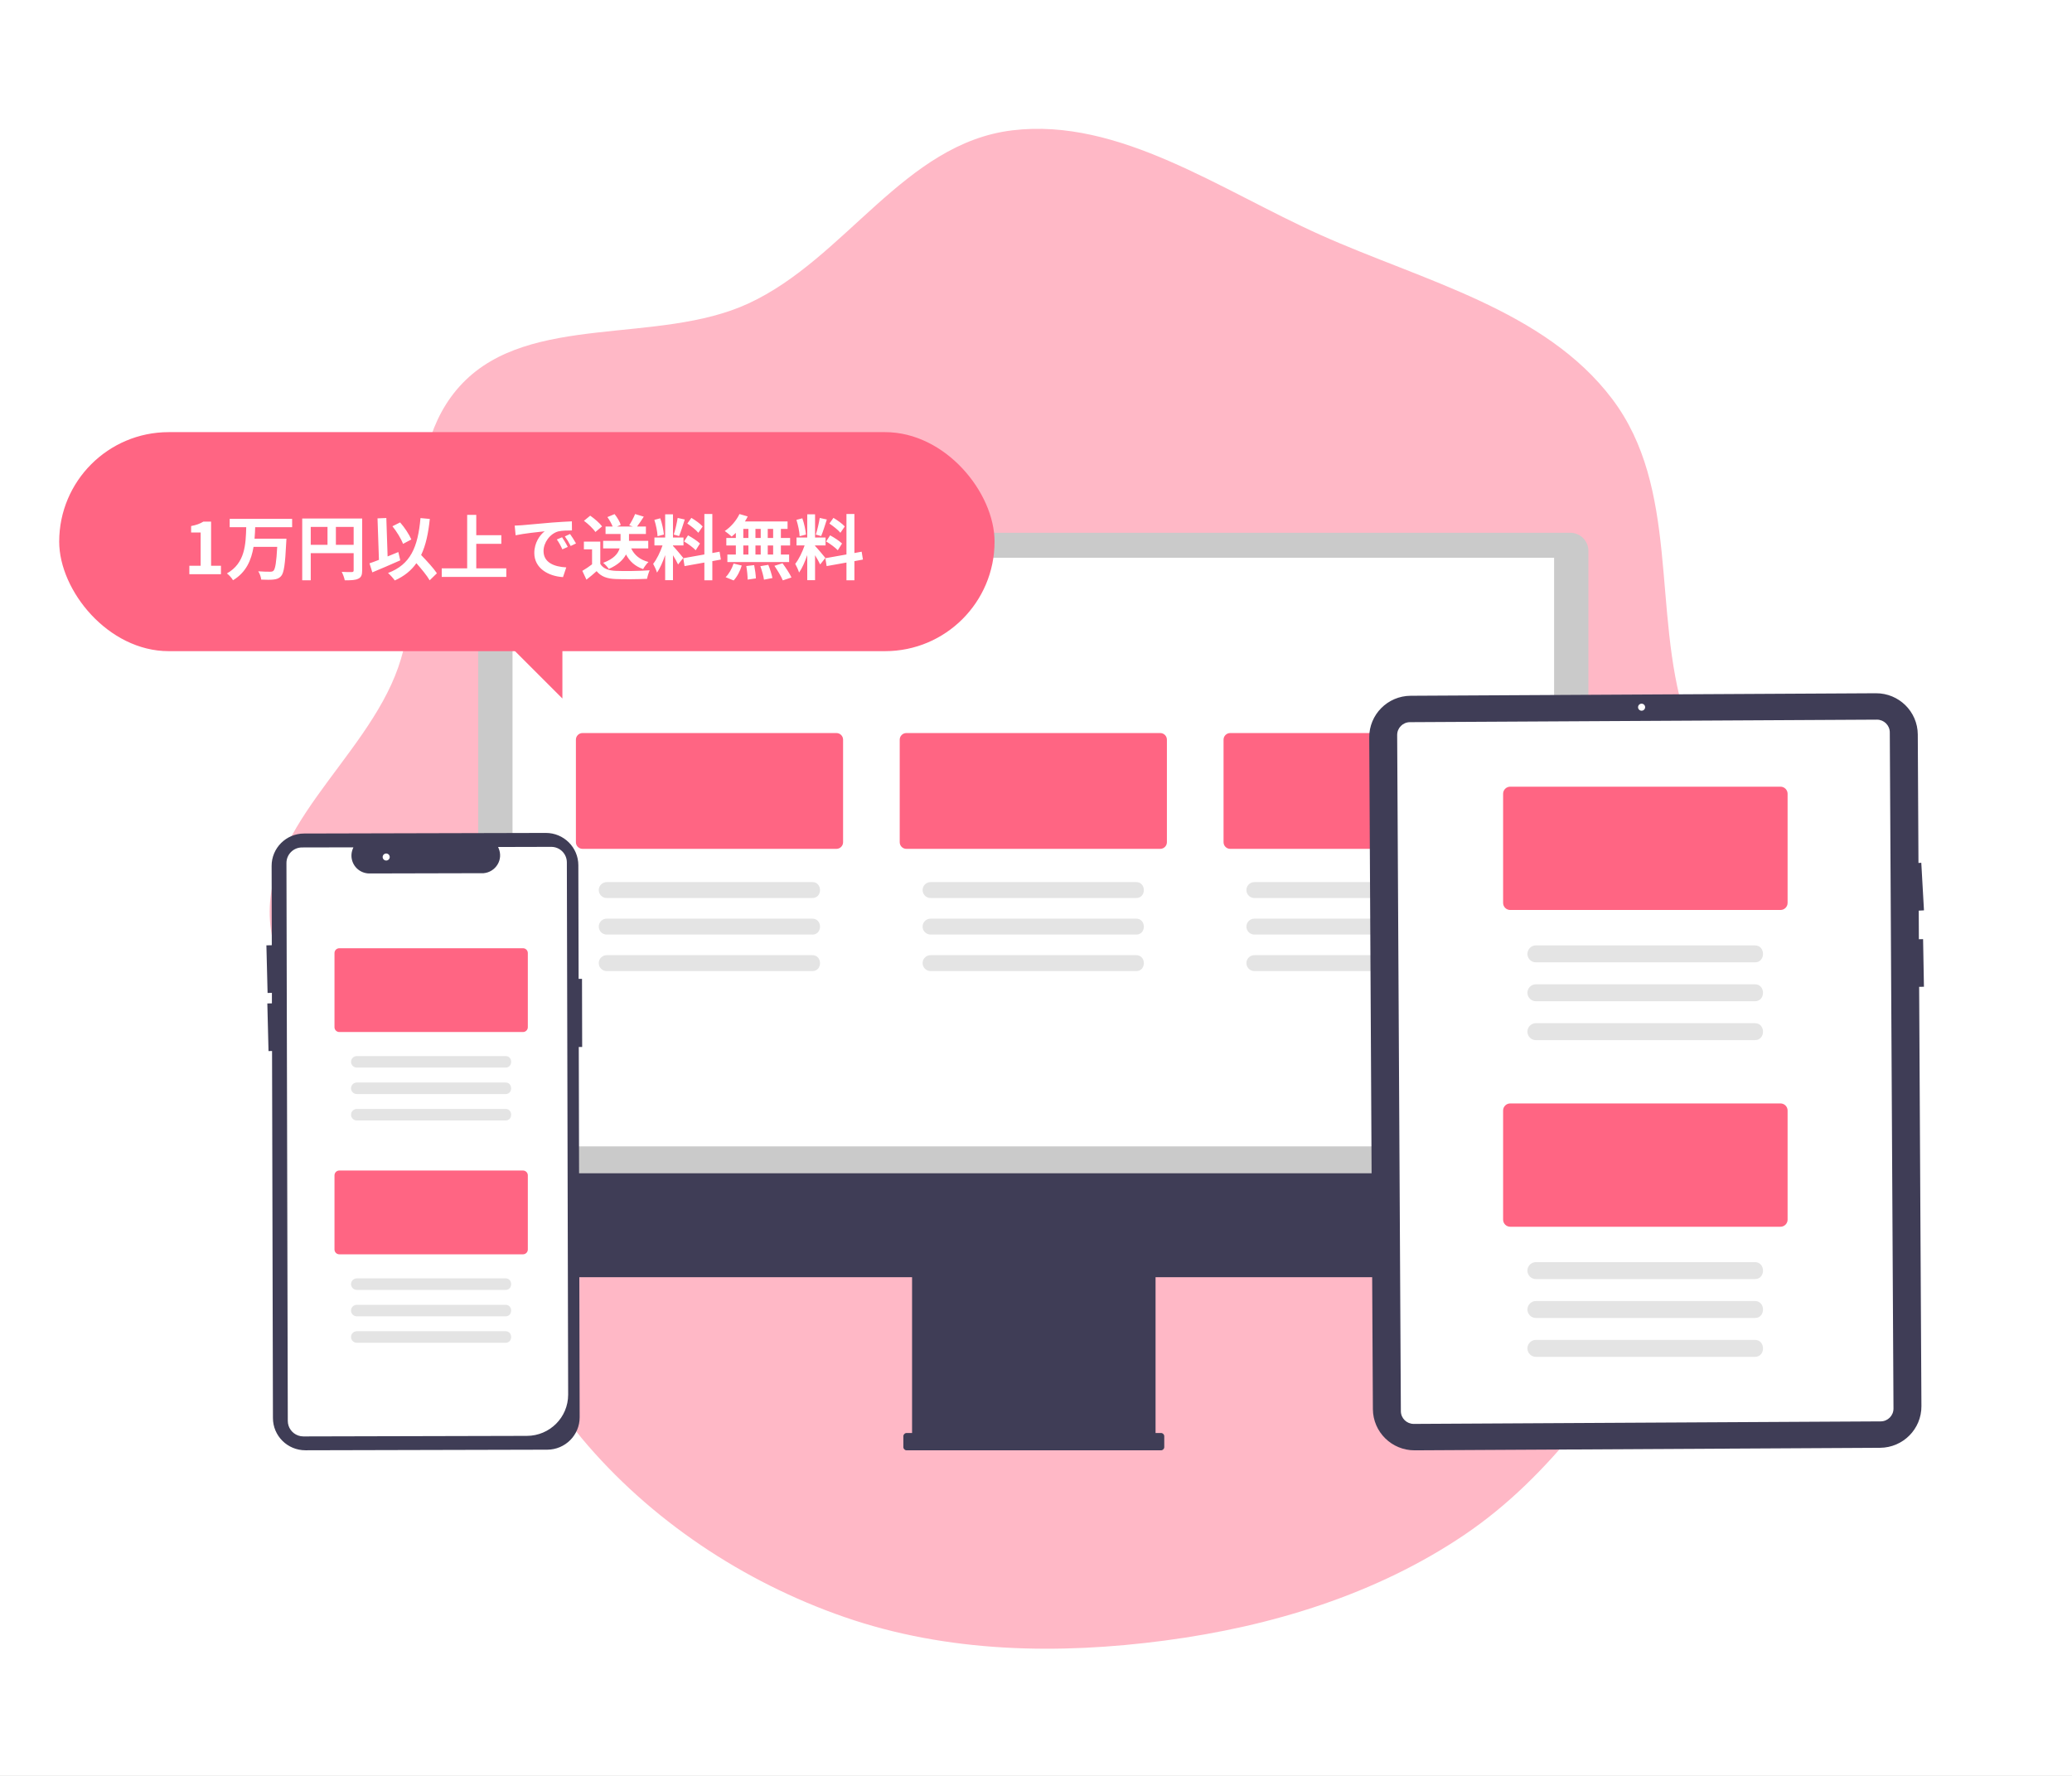
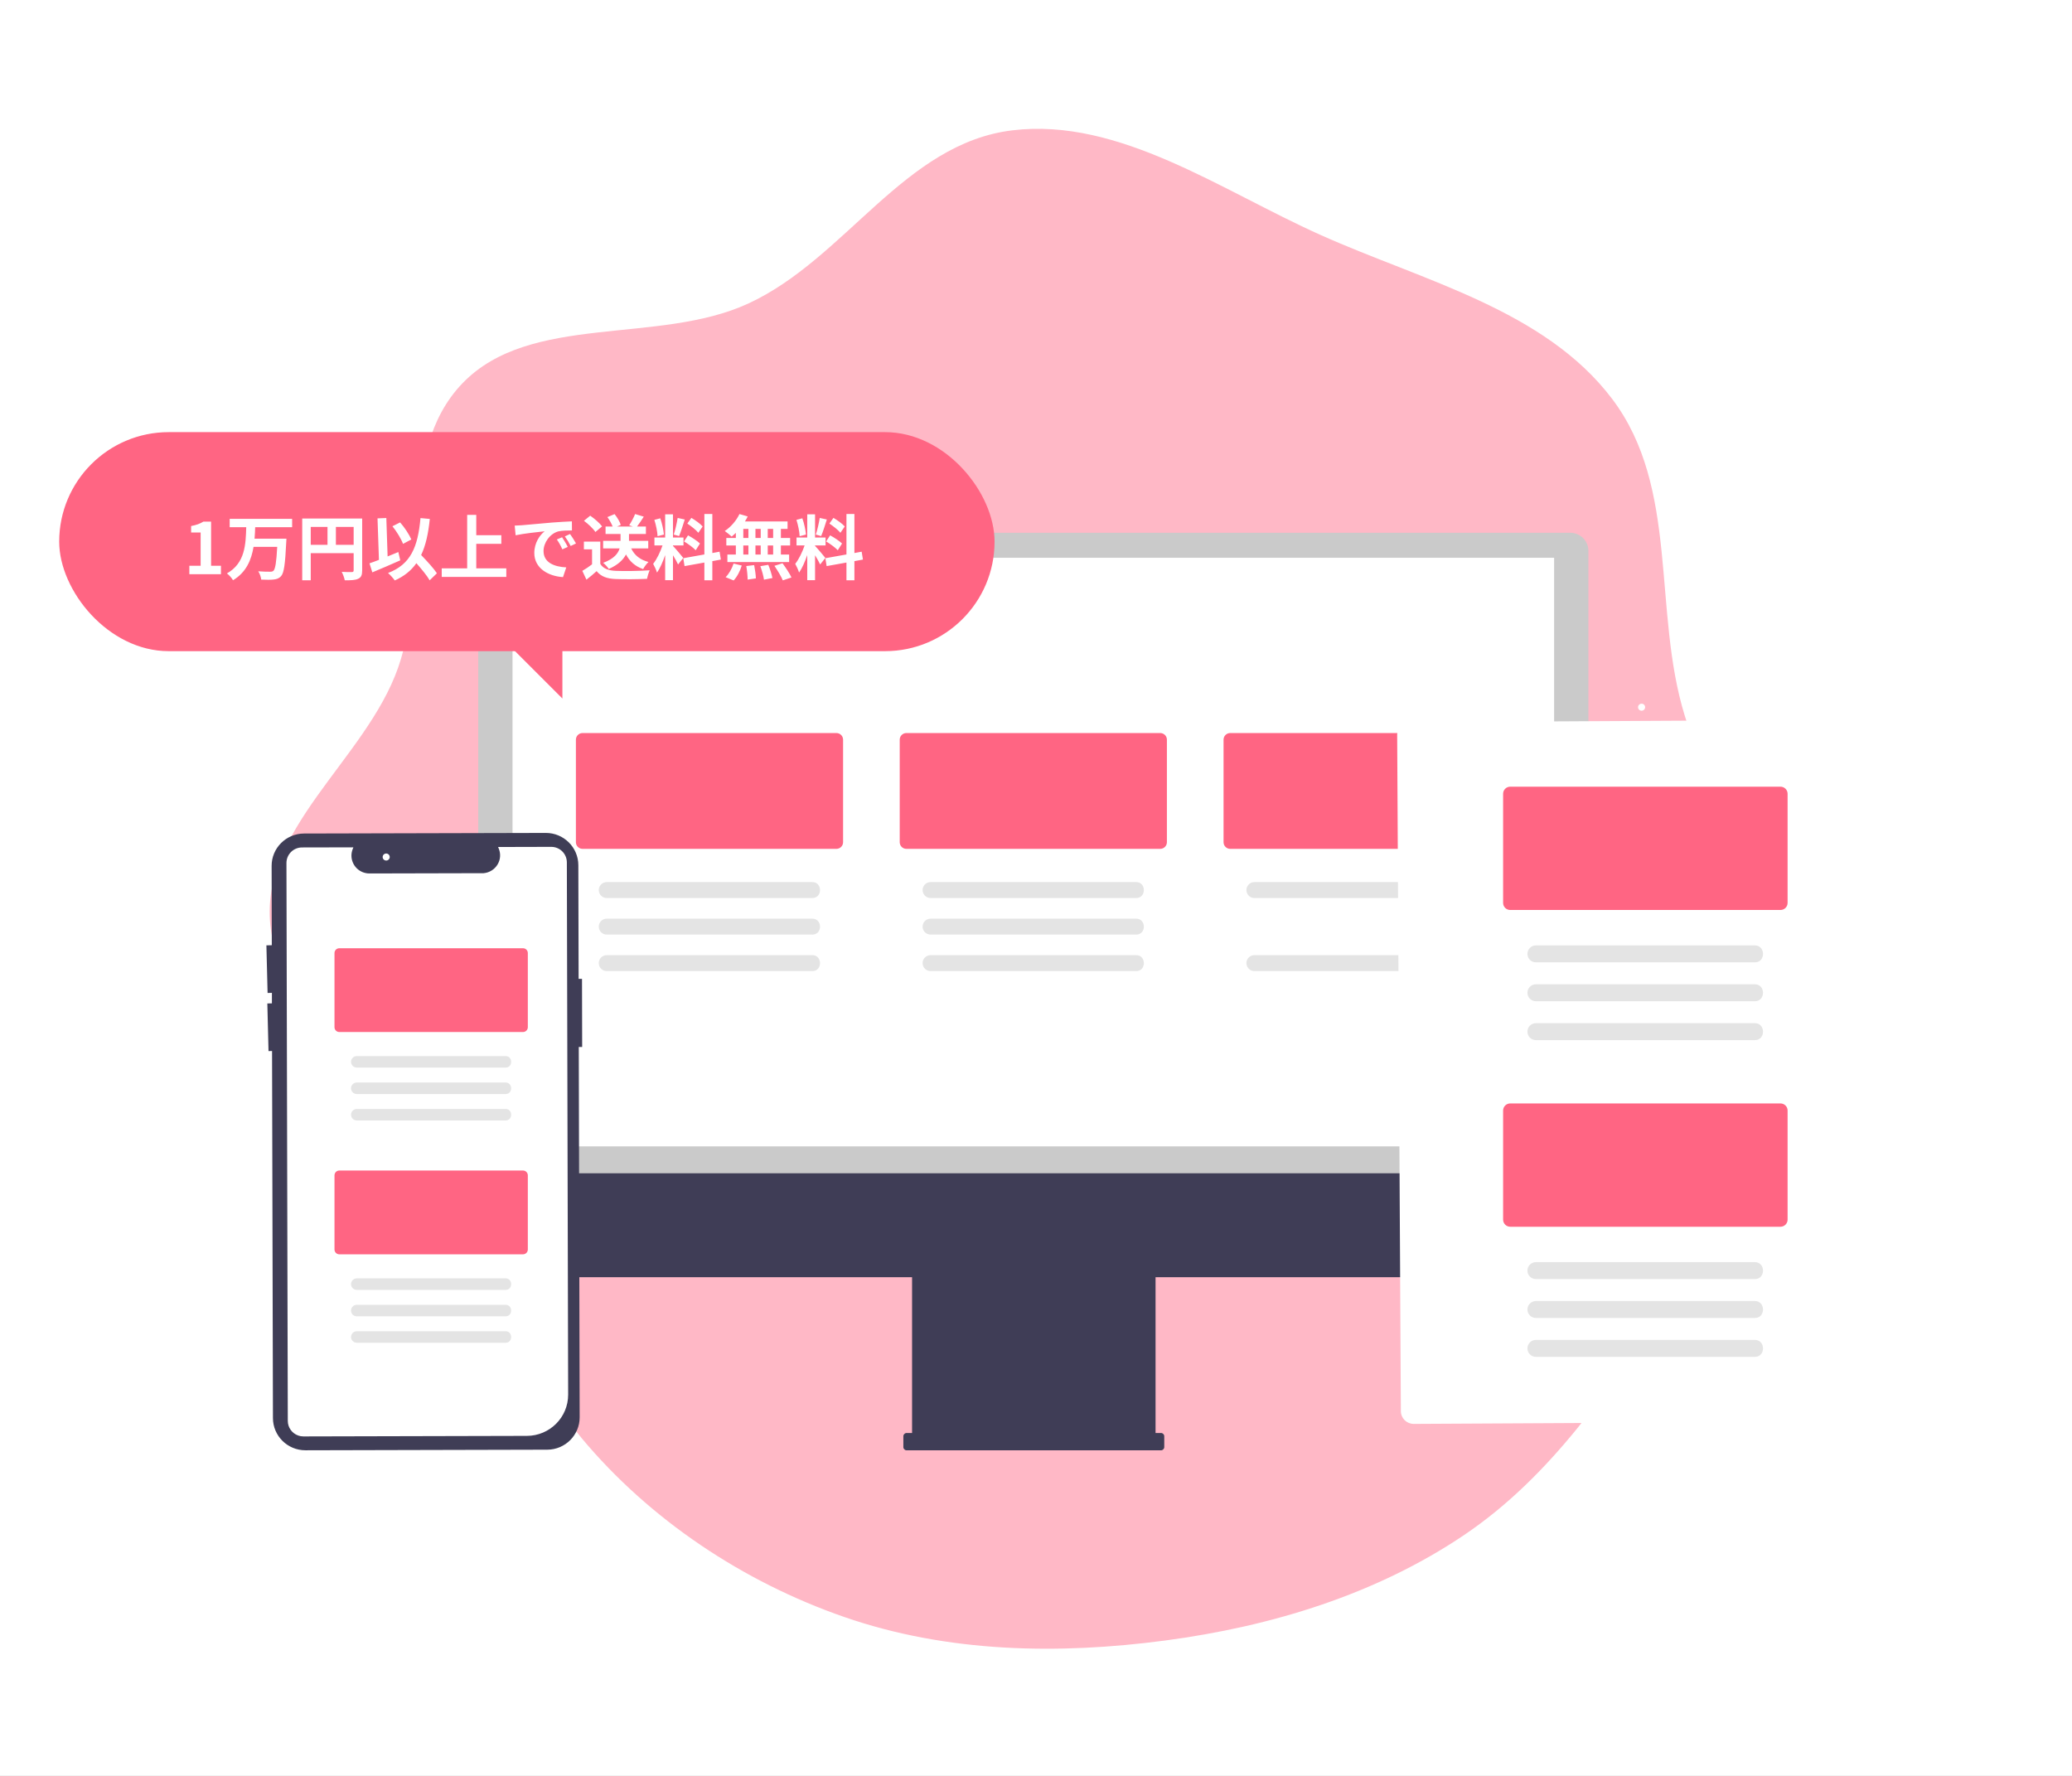
<svg xmlns="http://www.w3.org/2000/svg" width="350" height="300" viewBox="0 0 350 300" fill="none">
  <rect x="0" y="0" width="350" height="300" fill="#808080" stroke="none" />
  <g clip-path="url(#clip0_668_202)">
    <rect width="350" height="300" fill="white" />
    <path fill-rule="evenodd" clip-rule="evenodd" d="M281.649 219.8C271.981 234.508 262.073 249.342 247.358 259.282C232.559 269.28 214.903 274.737 196.777 277.137C178.817 279.515 160.061 279.213 142.597 273.155C125.564 267.247 109.79 256.757 98.264 242.965C87.397 229.962 87.906 211.578 79.123 197.205C70.001 182.278 48.142 173.993 45.759 157.041C43.401 140.262 61.758 128.45 67.256 112.768C72.727 97.16 66.652 76.672 78.115 64.752C89.559 52.85 111.16 58.287 126.372 51.289C142.831 43.718 152.729 24.208 171.022 22.015C189.065 19.851 206.132 32.108 223.072 39.694C240.429 47.466 260.904 52.306 272.309 67.37C283.735 82.462 279.092 103.194 284.606 120.968C290.059 138.545 305.299 153.885 304.758 171.962C304.215 190.087 291.479 204.846 281.649 219.8Z" fill="#FFB8C6" />
    <g clip-path="url(#clip1_668_202)">
      <path d="M80.783 201.132H268.312V93.054C268.312 91.368 266.937 90 265.244 90H83.851C82.157 90 80.783 91.368 80.783 93.054V201.132Z" fill="#CACACA" />
      <path d="M262.519 94.223H86.576V193.656H262.519V94.223Z" fill="white" />
      <path d="M80.621 198.209V211.544C80.621 213.87 82.515 215.755 84.851 215.755H154.065V242.076H153.145C152.841 242.076 152.595 242.321 152.595 242.624V244.456C152.595 244.758 152.841 245.004 153.145 245.004H196.115C196.419 245.004 196.665 244.758 196.665 244.456V242.624C196.665 242.321 196.419 242.076 196.115 242.076H195.195V215.755H264.409C266.745 215.755 268.639 213.87 268.639 211.544V198.205H80.621V198.209Z" fill="#3F3D56" />
      <path d="M141.286 143.397H98.409C97.785 143.397 97.281 142.895 97.281 142.275V124.954C97.281 124.334 97.785 123.832 98.409 123.832H141.286C141.909 123.832 142.413 124.334 142.413 124.954V142.275C142.413 142.895 141.909 143.397 141.286 143.397Z" fill="#FF6583" />
      <path d="M137.202 151.705H102.493C101.746 151.705 101.142 151.099 101.142 150.356C101.142 149.613 101.746 149.015 102.493 149.011H137.202C138.945 148.988 138.965 151.728 137.202 151.705Z" fill="#E4E4E4" />
      <path d="M137.202 157.878H102.493C101.746 157.878 101.142 157.276 101.142 156.533C101.142 155.79 101.746 155.188 102.493 155.188H137.202C138.945 155.165 138.965 157.905 137.202 157.882V157.878Z" fill="#E4E4E4" />
      <path d="M137.202 164.047H102.493C101.746 164.047 101.142 163.442 101.142 162.699C101.142 161.955 101.746 161.357 102.493 161.354H137.202C138.945 161.331 138.965 164.07 137.202 164.047Z" fill="#E4E4E4" />
      <path d="M195.984 143.397H153.107C152.483 143.397 151.979 142.895 151.979 142.275V124.954C151.979 124.334 152.483 123.832 153.107 123.832H195.984C196.607 123.832 197.112 124.334 197.112 124.954V142.275C197.112 142.895 196.607 143.397 195.984 143.397Z" fill="#FF6583" />
      <path d="M191.904 151.705H157.195C156.448 151.705 155.844 151.099 155.844 150.356C155.844 149.613 156.448 149.015 157.195 149.011H191.904C193.647 148.988 193.667 151.728 191.904 151.705Z" fill="#E4E4E4" />
      <path d="M191.904 157.878H157.195C156.448 157.878 155.844 157.276 155.844 156.533C155.844 155.79 156.448 155.188 157.195 155.188H191.904C193.647 155.165 193.667 157.905 191.904 157.882V157.878Z" fill="#E4E4E4" />
      <path d="M191.904 164.047H157.195C156.448 164.047 155.844 163.442 155.844 162.699C155.844 161.955 156.448 161.357 157.195 161.354H191.904C193.647 161.331 193.667 164.07 191.904 164.047Z" fill="#E4E4E4" />
      <path d="M250.686 143.397H207.809C207.185 143.397 206.681 142.895 206.681 142.275V124.954C206.681 124.334 207.185 123.832 207.809 123.832H250.686C251.31 123.832 251.814 124.334 251.814 124.954V142.275C251.814 142.895 251.31 143.397 250.686 143.397Z" fill="#FF6583" />
      <path d="M246.602 151.705H211.893C211.146 151.705 210.542 151.099 210.542 150.356C210.542 149.613 211.146 149.015 211.893 149.011H246.602C248.346 148.988 248.365 151.728 246.602 151.705Z" fill="#E4E4E4" />
-       <path d="M246.602 157.878H211.893C211.146 157.878 210.542 157.276 210.542 156.533C210.542 155.79 211.146 155.188 211.893 155.188H246.602C248.346 155.165 248.365 157.905 246.602 157.882V157.878Z" fill="#E4E4E4" />
      <path d="M246.602 164.047H211.893C211.146 164.047 210.542 163.442 210.542 162.699C210.542 161.955 211.146 161.357 211.893 161.354H246.602C248.346 161.331 248.365 164.07 246.602 164.047Z" fill="#E4E4E4" />
-       <path d="M323.949 124.069L324.065 145.777L324.542 145.75L324.996 153.786L324.111 153.835L324.134 158.664L324.846 158.648L324.989 166.691L324.18 166.707L324.565 237.543C324.584 241.406 321.455 244.552 317.575 244.578L238.973 245.004C235.093 245.023 231.932 241.908 231.906 238.045L231.29 124.571C231.27 120.709 234.4 117.563 238.28 117.536L316.882 117.111C320.762 117.095 323.922 120.207 323.949 124.069Z" fill="#3F3D56" />
      <path d="M317.69 240.114L238.811 240.54C237.614 240.543 236.64 239.585 236.632 238.394L236.009 124.165C236.005 122.973 236.967 122.004 238.164 121.996L317.044 121.571C318.241 121.567 319.215 122.525 319.222 123.717L319.846 237.945C319.85 239.137 318.887 240.107 317.69 240.114Z" fill="white" />
      <path d="M277.296 120.061C277.625 120.061 277.893 119.795 277.893 119.467C277.893 119.139 277.625 118.873 277.296 118.873C276.966 118.873 276.699 119.139 276.699 119.467C276.699 119.795 276.966 120.061 277.296 120.061Z" fill="white" />
      <path d="M300.757 153.724H255.105C254.443 153.724 253.904 153.188 253.904 152.529V134.09C253.904 133.431 254.443 132.894 255.105 132.894H300.757C301.419 132.894 301.958 133.431 301.958 134.09V152.529C301.958 153.188 301.419 153.724 300.757 153.724Z" fill="#FF6583" />
      <path d="M296.408 162.572H259.451C258.654 162.572 258.011 161.932 258.011 161.139C258.011 160.346 258.654 159.706 259.451 159.706H296.408C298.263 159.679 298.282 162.599 296.408 162.572Z" fill="#E4E4E4" />
      <path d="M296.408 169.14H259.451C258.654 169.14 258.011 168.5 258.011 167.707C258.011 166.914 258.654 166.274 259.451 166.274H296.408C298.263 166.247 298.282 169.167 296.408 169.14Z" fill="#E4E4E4" />
      <path d="M296.408 175.712H259.451C258.654 175.712 258.011 175.072 258.011 174.279C258.011 173.485 258.654 172.845 259.451 172.845H296.408C298.263 172.819 298.282 175.738 296.408 175.712Z" fill="#E4E4E4" />
      <path d="M300.757 207.233H255.105C254.443 207.233 253.904 206.696 253.904 206.037V187.598C253.904 186.939 254.443 186.403 255.105 186.403H300.757C301.419 186.403 301.958 186.939 301.958 187.598V206.037C301.958 206.696 301.419 207.233 300.757 207.233Z" fill="#FF6583" />
      <path d="M296.408 216.077H259.451C258.654 216.077 258.011 215.437 258.011 214.644C258.011 213.85 258.654 213.211 259.451 213.211H296.408C298.263 213.184 298.282 216.104 296.408 216.077Z" fill="#E4E4E4" />
      <path d="M296.408 222.648H259.451C258.654 222.648 258.011 222.008 258.011 221.215C258.011 220.422 258.654 219.782 259.451 219.782H296.408C298.263 219.755 298.282 222.675 296.408 222.648Z" fill="#E4E4E4" />
      <path d="M296.408 229.216H259.451C258.654 229.216 258.011 228.576 258.011 227.783C258.011 226.99 258.654 226.35 259.451 226.35H296.408C298.263 226.323 298.282 229.243 296.408 229.216Z" fill="#E4E4E4" />
      <path d="M97.916 239.424L97.766 176.869H98.339L98.312 165.362H97.739L97.693 146.156C97.685 143.141 95.222 140.7 92.192 140.707L51.355 140.807C48.326 140.815 45.874 143.267 45.882 146.283L45.912 159.675L45 159.698L45.2 167.741L45.931 167.722V169.496L45.158 169.515L45.358 177.559L45.955 177.543L46.105 239.547C46.105 242.559 48.561 245 51.586 244.996C51.594 244.996 51.602 244.996 51.605 244.996L92.442 244.896C95.472 244.885 97.92 242.436 97.916 239.421V239.424Z" fill="#3F3D56" />
      <path d="M50.358 242.498C49.315 242.126 48.618 241.141 48.614 240.038L48.387 145.785C48.387 144.34 49.557 143.164 51.009 143.16L59.696 143.141L59.589 143.405C58.961 144.949 59.708 146.708 61.259 147.333C61.621 147.478 62.014 147.555 62.402 147.555L81.683 147.509C82.657 147.425 83.531 146.884 84.039 146.053C84.54 145.237 84.617 144.229 84.247 143.347L84.139 143.083L93.116 143.06C94.567 143.06 95.745 144.225 95.752 145.673L95.972 235.6C95.976 239.436 92.862 242.547 89.012 242.563L51.251 242.655C50.947 242.655 50.647 242.605 50.358 242.501V242.498Z" fill="white" />
      <path d="M65.236 145.371C65.565 145.371 65.832 145.105 65.832 144.777C65.832 144.449 65.565 144.183 65.236 144.183C64.906 144.183 64.639 144.449 64.639 144.777C64.639 145.105 64.906 145.371 65.236 145.371Z" fill="white" />
      <path d="M88.343 174.34H57.318C56.867 174.34 56.502 173.976 56.502 173.527V160.997C56.502 160.549 56.867 160.185 57.318 160.185H88.343C88.793 160.185 89.159 160.549 89.159 160.997V173.527C89.159 173.976 88.793 174.34 88.343 174.34Z" fill="#FF6583" />
      <path d="M85.387 180.348H60.274C59.735 180.348 59.296 179.911 59.296 179.375C59.296 178.838 59.735 178.402 60.274 178.402H85.391C86.653 178.382 86.665 180.367 85.391 180.348H85.387Z" fill="#E4E4E4" />
      <path d="M85.387 184.816H60.274C59.735 184.816 59.292 184.383 59.292 183.847C59.292 183.31 59.727 182.87 60.266 182.87H85.391C86.653 182.85 86.665 184.835 85.391 184.816H85.387Z" fill="#E4E4E4" />
      <path d="M85.387 189.28H60.274C59.735 189.28 59.296 188.844 59.296 188.307C59.296 187.771 59.735 187.334 60.274 187.334H85.391C86.653 187.315 86.665 189.3 85.391 189.28H85.387Z" fill="#E4E4E4" />
      <path d="M88.343 211.892H57.318C56.867 211.892 56.502 211.528 56.502 211.08V198.55C56.502 198.101 56.867 197.737 57.318 197.737H88.343C88.793 197.737 89.159 198.101 89.159 198.55V211.08C89.159 211.528 88.793 211.892 88.343 211.892Z" fill="#FF6583" />
      <path d="M85.387 217.901H60.274C59.735 217.901 59.296 217.464 59.296 216.927C59.296 216.391 59.735 215.954 60.274 215.954H85.391C86.653 215.935 86.665 217.92 85.391 217.901H85.387Z" fill="#E4E4E4" />
      <path d="M85.387 222.369H60.274C59.735 222.369 59.292 221.936 59.292 221.399C59.292 220.863 59.727 220.422 60.266 220.422H85.391C86.653 220.403 86.665 222.388 85.391 222.369H85.387Z" fill="#E4E4E4" />
      <path d="M85.387 226.833H60.274C59.735 226.833 59.296 226.396 59.296 225.86C59.296 225.323 59.735 224.886 60.274 224.886H85.391C86.653 224.867 86.665 226.852 85.391 226.833H85.387Z" fill="#E4E4E4" />
    </g>
    <rect x="10" y="73" width="158" height="37" rx="18.5" fill="#FF6583" />
    <path d="M31.984 97V95.572H33.892V89.956H32.284V88.864C33.172 88.696 33.784 88.468 34.348 88.12H35.656V95.572H37.324V97H31.984ZM49.346 89.056H43.106C43.082 89.692 43.058 90.352 42.998 91H48.386C48.386 91 48.374 91.456 48.35 91.636C48.17 95.32 47.966 96.772 47.498 97.3C47.138 97.72 46.754 97.84 46.214 97.9C45.746 97.96 44.918 97.948 44.126 97.912C44.09 97.504 43.886 96.904 43.622 96.508C44.45 96.58 45.266 96.58 45.626 96.58C45.878 96.58 46.034 96.556 46.19 96.424C46.502 96.124 46.694 94.948 46.826 92.38H42.83C42.458 94.6 41.594 96.676 39.362 98.02C39.146 97.636 38.702 97.144 38.33 96.868C41.414 95.14 41.51 91.948 41.594 89.056H38.798V87.652H49.346V89.056ZM56.738 92.032H59.738V89.008H56.738V92.032ZM52.49 89.008V92.032H55.322V89.008H52.49ZM61.178 87.592V96.364C61.178 97.144 61.01 97.54 60.506 97.768C60.026 98.008 59.306 98.032 58.238 98.032C58.166 97.636 57.926 96.976 57.722 96.604C58.406 96.652 59.186 96.64 59.426 96.64C59.654 96.628 59.738 96.556 59.738 96.352V93.448H52.49V98.032H51.05V87.592H61.178ZM69.482 91.132L68.078 91.876C67.778 91.048 67.01 89.788 66.29 88.9L67.586 88.252C68.366 89.128 69.122 90.304 69.482 91.132ZM67.286 93.256L67.61 94.66C66.026 95.368 64.25 96.124 62.894 96.688L62.414 95.164C62.87 95.008 63.41 94.816 64.01 94.576L63.77 87.568L65.258 87.508L65.474 94C66.074 93.748 66.686 93.496 67.286 93.256ZM73.802 96.844L72.578 98.032C72.134 97.252 71.222 96.148 70.334 95.14C69.458 96.388 68.27 97.348 66.686 98.056C66.482 97.744 65.894 97.096 65.546 96.796C69.35 95.356 70.586 92.452 71.03 87.52L72.602 87.664C72.35 90.124 71.918 92.128 71.138 93.76C72.134 94.792 73.25 96.004 73.802 96.844ZM80.45 96.016H85.526V97.456H74.618V96.016H78.914V86.98H80.45V90.412H84.686V91.864H80.45V96.016ZM94.946 90.76C95.234 91.192 95.678 91.912 95.906 92.392L94.994 92.8C94.694 92.14 94.442 91.672 94.058 91.132L94.946 90.76ZM96.29 90.208C96.59 90.628 97.046 91.336 97.298 91.804L96.398 92.236C96.074 91.588 95.798 91.144 95.414 90.616L96.29 90.208ZM86.942 88.792C87.422 88.78 87.878 88.756 88.106 88.732C89.102 88.648 91.07 88.468 93.242 88.276C94.466 88.18 95.762 88.108 96.602 88.072L96.614 89.608C95.978 89.608 94.958 89.62 94.322 89.764C92.882 90.148 91.814 91.684 91.814 93.088C91.814 95.044 93.638 95.752 95.654 95.848L95.102 97.492C92.606 97.336 90.254 95.992 90.254 93.412C90.254 91.696 91.202 90.352 92.006 89.752C90.974 89.86 88.478 90.124 87.098 90.424L86.942 88.792ZM109.502 92.644H106.622C107.15 93.772 108.11 94.564 109.538 94.936C109.238 95.212 108.83 95.764 108.638 96.136C107.282 95.668 106.358 94.84 105.746 93.664C105.266 94.564 104.39 95.44 102.83 96.112C102.65 95.812 102.206 95.32 101.882 95.08C103.706 94.408 104.402 93.508 104.666 92.644H101.882V91.36H104.822V90.208H102.29V88.948H103.49C103.298 88.468 102.962 87.844 102.602 87.352L103.814 86.848C104.258 87.4 104.702 88.144 104.858 88.672L104.222 88.948H106.898L106.286 88.732C106.634 88.204 107.054 87.412 107.282 86.836L108.746 87.28C108.362 87.892 107.954 88.492 107.606 88.948H109.106V90.208H106.25V91.36H109.502V92.644ZM101.702 88.924L100.574 89.872C100.202 89.296 99.35 88.504 98.642 87.976L99.698 87.112C100.418 87.616 101.294 88.36 101.702 88.924ZM101.402 91.492V95.26C101.894 96.064 102.794 96.388 104.042 96.436C105.446 96.496 108.146 96.46 109.742 96.34C109.586 96.676 109.37 97.372 109.298 97.78C107.858 97.852 105.446 97.876 104.018 97.816C102.542 97.756 101.558 97.42 100.778 96.484C100.25 96.952 99.722 97.42 99.062 97.924L98.366 96.436C98.882 96.136 99.482 95.74 100.01 95.332V92.8H98.63V91.492H101.402ZM118.694 88.936L117.962 90.004C117.59 89.536 116.762 88.888 116.102 88.444L116.786 87.484C117.458 87.88 118.31 88.492 118.694 88.936ZM115.55 91.468L116.222 90.436C116.918 90.808 117.806 91.396 118.238 91.816L117.518 92.956C117.122 92.524 116.246 91.876 115.55 91.468ZM114.47 87.496L115.67 87.76C115.358 88.72 115.01 89.86 114.71 90.556L113.81 90.304C114.062 89.548 114.338 88.336 114.47 87.496ZM112.142 90.304L111.074 90.58C111.05 89.848 110.81 88.684 110.534 87.82L111.53 87.556C111.842 88.42 112.082 89.56 112.142 90.304ZM115.418 94.252L114.542 95.356C114.362 94.972 114.026 94.348 113.678 93.796V98.008H112.358V93.772C111.974 94.888 111.494 96.004 110.978 96.724C110.858 96.292 110.546 95.644 110.33 95.248C110.93 94.516 111.542 93.232 111.914 92.14H110.546V90.808H112.358V86.884H113.678V90.808H115.454V92.14H113.678V92.224C114.026 92.572 115.166 93.916 115.418 94.252ZM121.766 94.528L120.326 94.792V98.032H118.982V95.032L115.634 95.632L115.418 94.3L118.982 93.664V86.824H120.326V93.424L121.55 93.196L121.766 94.528ZM130.598 90.88V89.344H129.686V90.88H130.598ZM130.598 93.676V92.152H129.686V93.676H130.598ZM125.558 92.152V93.676H126.422V92.152H125.558ZM128.498 92.152H127.61V93.676H128.498V92.152ZM127.61 90.88H128.498V89.344H127.61V90.88ZM125.558 89.344V90.88H126.422V89.344H125.558ZM124.298 90.88V90.016C124.058 90.244 123.83 90.46 123.59 90.64C123.326 90.388 122.75 89.932 122.426 89.704C123.434 89.044 124.382 87.952 124.91 86.836L126.302 87.244C126.17 87.532 126.014 87.808 125.834 88.084H133.034V89.344H131.906V90.88H133.466V92.152H131.906V93.676H133.298V94.948H122.87V93.676H124.298V92.152H122.69V90.88H124.298ZM123.926 98.056L122.57 97.504C123.098 97 123.638 96.076 123.914 95.2L125.294 95.536C125.03 96.448 124.514 97.432 123.926 98.056ZM126.062 95.62L127.394 95.464C127.538 96.196 127.67 97.144 127.682 97.708L126.29 97.912C126.29 97.336 126.194 96.352 126.062 95.62ZM128.438 95.644L129.782 95.416C130.07 96.124 130.37 97.06 130.478 97.648L129.05 97.924C128.978 97.348 128.702 96.376 128.438 95.644ZM130.814 95.584L132.182 95.152C132.722 95.884 133.394 96.892 133.694 97.552L132.23 98.044C131.978 97.408 131.342 96.352 130.814 95.584ZM142.694 88.936L141.962 90.004C141.59 89.536 140.762 88.888 140.102 88.444L140.786 87.484C141.458 87.88 142.31 88.492 142.694 88.936ZM139.55 91.468L140.222 90.436C140.918 90.808 141.806 91.396 142.238 91.816L141.518 92.956C141.122 92.524 140.246 91.876 139.55 91.468ZM138.47 87.496L139.67 87.76C139.358 88.72 139.01 89.86 138.71 90.556L137.81 90.304C138.062 89.548 138.338 88.336 138.47 87.496ZM136.142 90.304L135.074 90.58C135.05 89.848 134.81 88.684 134.534 87.82L135.53 87.556C135.842 88.42 136.082 89.56 136.142 90.304ZM139.418 94.252L138.542 95.356C138.362 94.972 138.026 94.348 137.678 93.796V98.008H136.358V93.772C135.974 94.888 135.494 96.004 134.978 96.724C134.858 96.292 134.546 95.644 134.33 95.248C134.93 94.516 135.542 93.232 135.914 92.14H134.546V90.808H136.358V86.884H137.678V90.808H139.454V92.14H137.678V92.224C138.026 92.572 139.166 93.916 139.418 94.252ZM145.766 94.528L144.326 94.792V98.032H142.982V95.032L139.634 95.632L139.418 94.3L142.982 93.664V86.824H144.326V93.424L145.55 93.196L145.766 94.528Z" fill="white" />
    <path d="M95 118L83 106H95V118Z" fill="#FF6583" />
  </g>
  <defs>
    <clipPath id="clip0_668_202">
      <rect width="350" height="300" fill="white" />
    </clipPath>
    <clipPath id="clip1_668_202">
      <rect width="280" height="155" fill="white" transform="translate(45 90)" />
    </clipPath>
  </defs>
</svg>